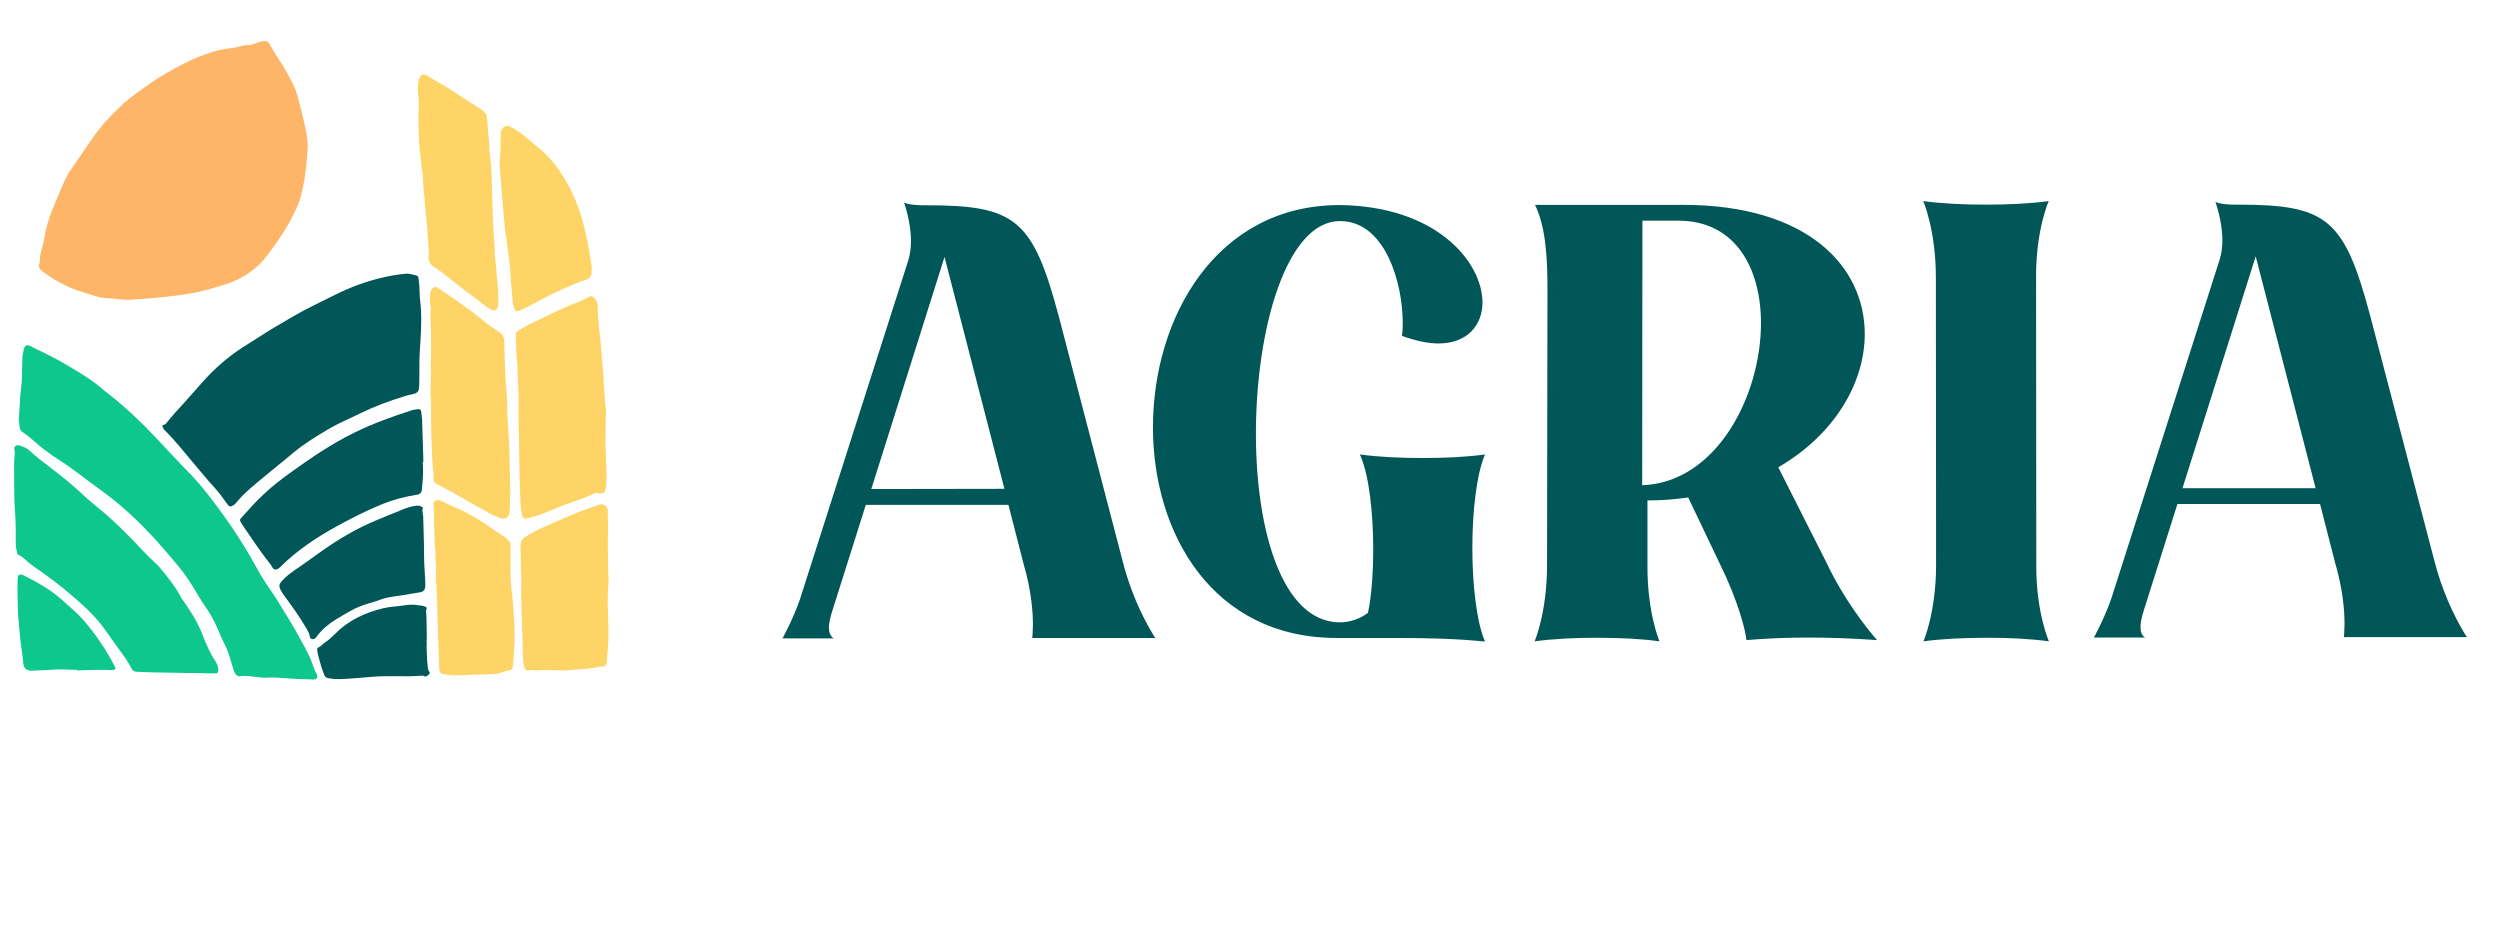
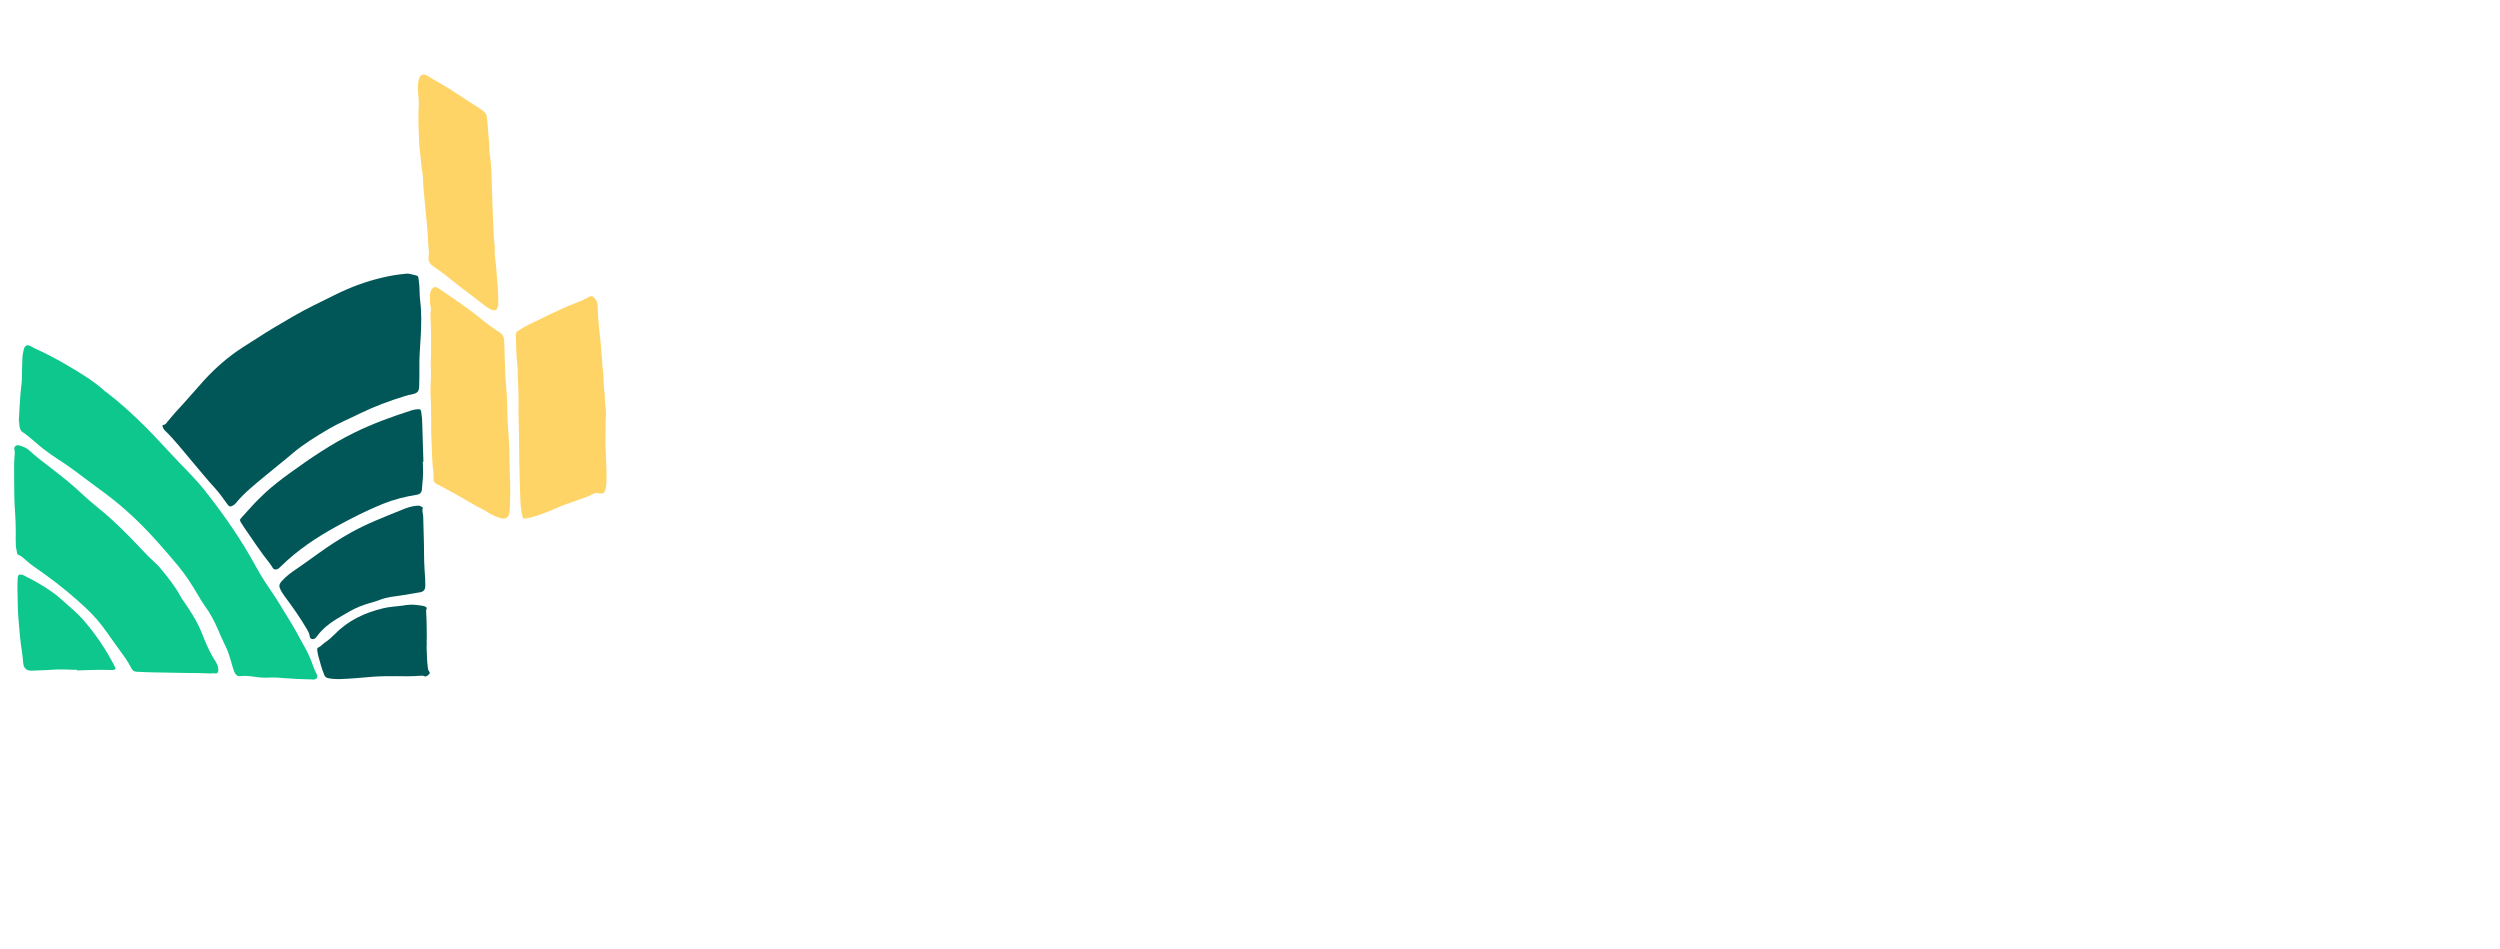
<svg xmlns="http://www.w3.org/2000/svg" xmlns:xlink="http://www.w3.org/1999/xlink" version="1.1" id="Calque_1" x="0px" y="0px" viewBox="0 0 1185 450" style="enable-background:new 0 0 1185 450;" xml:space="preserve">
  <style type="text/css">
	.st0{fill:#015758;}
	.st1{clip-path:url(#SVGID_00000173159882320032056090000013533830002175924398_);}
	.st2{fill:#FFB567;}
	.st3{fill:#0DC78D;}
	.st4{fill:#FFD467;}
</style>
  <g>
-     <path class="st0" d="M395.2,302.6l-24.3,0c0,0,4.8-8.6,8.2-18.3l51.4-160.8c0.9-2.9,1.3-6,1.3-9.2c0-9.4-3.3-18.3-3.3-18.3   c2.5,1.2,7.1,1.3,9.3,1.3l1.2,0c42.3,0,50.5,6.5,62.8,52.4L532.4,267c4.8,18.2,12.2,30.7,15.2,35.4l-58.3,0   c0.1-1.4,0.3-3.5,0.3-6.3c0-6.5-0.8-16.5-4.5-29.1l-7.1-27.7l-67.6,0l-15.9,50.3c-0.7,2.2-1.6,5.4-1.6,8   C393,299.7,393.5,301.6,395.2,302.6z M476.1,231.7l-28.4-109.9L413,231.8L476.1,231.7z M703.9,304.1c-13.9-1.4-27.7-1.7-41.7-1.7   l-28.6,0c-58.8,0-87.1-49.5-87.1-99.9c0-52.1,30.1-105.2,88.3-105.3c46,0.4,67.8,26.9,67.9,46.1c0,10.8-7.2,19.5-20.8,19.5   c-5,0-10.7-1.2-17.4-3.6c0.3-1.8,0.4-3.9,0.4-6.1c0-19-8.3-48.4-29.8-48.3c-25.4,0-39.8,51.4-39.8,100.7   c0,45.4,12.2,88.9,39.4,89.5c5.4,0,9.9-1.7,13.7-4.5c1.6-7.1,2.5-18.4,2.5-30.3c0-16.9-1.9-35-6.3-44.8c8.6,1.2,19.2,1.7,29.8,1.7   c10.6,0,21.2-0.5,29.5-1.7c-4,9.3-6,26.8-6,44.4C697.9,277.2,699.9,294.9,703.9,304.1z M786.6,304c-8.4-1.2-19-1.7-29.5-1.7   c-10.6,0-21.2,0.5-29.7,1.7c0,0,5.9-13.6,5.9-36.1l0.2-130.2c0-13.5-0.5-29.7-5.9-40.6l70.1,0c59.2,0,86.1,29.2,86.2,61.1   c0,23.3-14.3,47.8-41,63.3l22.9,45.3c8.5,18,19.9,32,23.9,36.6c-11.2-0.8-22.1-1.2-32.5-1.2c-10.2,0-20,0.4-29.4,1.2   c-0.4-4.6-3.9-18.6-12.8-36.6l-14.8-31c-6.1,0.9-12.5,1.4-19.3,1.4l0,31C780.8,290.5,786.6,304,786.6,304z M778.4,230   c35-1.2,56.3-42.1,56.3-76.9c0-25.9-12.1-48.5-39.1-48.5l-17.1,0v0.1C778.4,146.6,778.5,188.4,778.4,230z M971.2,304   c-8.4-1.2-18.8-1.7-29.3-1.7c-10.7,0-21.6,0.5-30.2,1.7c0,0,6-13.6,6-36.2l-0.1-136.3c0-22.6-6-36.2-6-36.2   c8.6,1.2,19.2,1.7,29.8,1.7c10.6,0,21.2-0.5,29.7-1.7c0,0-6,13.3-6,35.6l0.1,137.6C965.2,290.6,971.2,304,971.2,304z M1016.8,302.2   l-24.3,0c0,0,4.8-8.6,8.2-18.3l51.4-160.8c0.9-2.9,1.3-6,1.3-9.1c0-9.4-3.3-18.3-3.3-18.3c2.5,1.2,7.1,1.3,9.3,1.3l1.2,0   c42.4,0,50.5,6.5,62.8,52.4l30.7,117.2c4.8,18.2,12.2,30.7,15.2,35.4l-58.3,0c0.1-1.4,0.3-3.5,0.3-6.3c0-6.5-0.8-16.5-4.5-29.1   l-7.1-27.7l-67.6,0l-15.9,50.3c-0.7,2.2-1.6,5.4-1.6,8C1014.6,299.4,1015.1,301.2,1016.8,302.2z M1097.6,231.4l-28.4-109.9   l-34.7,109.9L1097.6,231.4z" />
-   </g>
+     </g>
  <g>
    <defs>
      <rect id="SVGID_1_" x="4.8" y="18.9" transform="matrix(1 -3.179942e-02 3.179942e-02 1 -5.351 4.715)" width="281.6" height="303.4" />
    </defs>
    <clipPath id="SVGID_00000100384670151178227160000007407794591438545849_">
      <use xlink:href="#SVGID_1_" style="overflow:visible;" />
    </clipPath>
    <g style="clip-path:url(#SVGID_00000100384670151178227160000007407794591438545849_);">
-       <path class="st2" d="M64.1,141.9c7.4-0.4,13.7-1.1,20.1-1.9c5.1-0.7,10.3-1.5,15.2-3c4.4-1.3,8.8-2.4,13-4.4    c5.5-2.7,10.3-6.3,14.1-11.3c3.5-4.6,6.7-9.3,9.7-14.2c1.9-3.1,3.4-6.4,4.9-9.7c1.7-3.9,2.4-8.1,3.2-12.3    c0.8-4.8,1.2-9.7,1.5-14.6c0.2-3.7-0.5-7.4-1.3-11.1c-1-4.4-2.2-8.9-3.3-13.3c-1.1-4.5-3.5-8.5-5.7-12.6c-2.3-4.1-5.2-7.8-7.3-12    c-1-2-2.4-2.5-4.6-1.8c-0.9,0.3-1.8,0.6-2.7,0.9c-1.2,0.5-2.4,0.8-3.7,0.8c-0.9,0-1.8,0.1-2.6,0.4c-4.2,1.2-8.6,1.2-12.8,2.5    C96.3,26,91.2,28,86.3,30.6c-5.6,2.9-11.1,6-16.2,9.7c-4,2.9-8.1,5.6-11.7,8.9c-5,4.7-9.8,9.5-13.7,15.1    c-3.8,5.3-7.3,10.8-11.1,16.1c-2.4,3.4-3.9,7.3-5.5,11.1c-1.1,2.4-2,4.9-3.1,7.4c-2,4.7-3.3,9.6-4.1,14.6    c-0.3,1.6-0.7,3.3-1.2,4.9c-0.5,1.7-0.8,3.5-0.8,5.3c0,0.4-0.1,0.8-0.2,1.1c-0.6,1.5,0,2.7,1.2,3.7c0.6,0.5,1.2,0.8,1.8,1.3    c5.4,3.8,11.2,6.8,17.6,8.7c3.5,1,6.9,2.5,10.6,2.8C55,141.4,60,142.6,64.1,141.9L64.1,141.9z" />
      <path class="st0" d="M192.8,129.7c-4.3,0.4-8,1-11.6,1.9c-7.9,1.8-15.5,4.7-22.7,8.3c-6.6,3.3-13.3,6.4-19.6,10.1    c-5.7,3.4-11.5,6.6-17,10.3c-2.2,1.5-4.6,2.8-6.8,4.3c-6.8,4.4-12.8,9.6-18.3,15.6c-4.6,5.1-9,10.3-13.7,15.3    c-1.3,1.4-2.5,3-3.8,4.5c-0.5,0.6-0.8,1.3-1.8,1.4c-0.5,0-0.6,0.5-0.4,0.9c0.2,0.6,0.5,1.2,1,1.7c4.8,4.6,8.8,9.9,13.1,14.9    c3.6,4.2,7,8.5,10.8,12.6c2,2.2,3.7,4.6,5.4,7c1.2,1.7,1.7,2.2,3.9,0.5c0.1-0.1,0.2-0.2,0.4-0.4c4.1-5.1,9.2-9,14.2-13.2    c4.3-3.6,8.7-7,12.9-10.6c5.2-4.4,11-7.9,16.9-11.4c4.9-2.9,10.1-5,15.1-7.5c6.8-3.3,13.8-5.9,21-8.1c1.2-0.4,2.4-0.7,3.6-0.9    c2.6-0.6,3.2-1.3,3.3-4c0.1-2.7,0.1-5.5,0.1-8.2c-0.1-5,0.3-9.9,0.6-14.8c0.3-5.7,0.5-11.4-0.2-17c-0.3-2.4-0.3-4.8-0.4-7.2    c-0.1-1.2-0.3-2.4-0.4-3.7c-0.1-0.7-0.3-1.3-1-1.4C195.6,130.2,193.9,129.6,192.8,129.7L192.8,129.7z" />
      <path class="st3" d="M9.1,199.9c0,0.6,0,1.2,0.1,1.8c0.2,1.2,0.4,2.4,1.5,3.1c3.6,2.4,6.6,5.5,10,8.1c2.3,1.8,4.7,3.4,7.1,5    c6.4,4,12.2,8.8,18.3,13.2c4.6,3.3,9.1,6.8,13.4,10.6c5.7,5,10.9,10.4,15.9,16c3.1,3.5,6.1,7,9,10.5c3.6,4.3,6.6,9,9.4,13.8    c1.1,1.9,2.2,3.7,3.5,5.5c2.3,3.2,4.2,6.7,5.8,10.4c1.2,2.8,2.4,5.6,3.8,8.4c1.6,3.2,2.4,6.6,3.4,9.9c0.3,1,0.6,1.9,1,2.8    c0.6,1,1.4,1.7,2.6,1.5c3.2-0.4,6.2,0.3,9.3,0.6c1.3,0.1,2.7,0.2,4,0.1c2.9-0.2,5.7,0.1,8.5,0.3c3.4,0.3,6.8,0.4,10.2,0.5    c0.7,0,1.4,0,2.2,0.1c1.9,0.2,2.9-1,2-2.6c-1.3-2.3-1.9-4.7-2.9-7.1c-1.5-3.8-3.8-7.3-5.7-11c-2.9-5.5-6.4-10.7-9.6-16.1    c-1.9-3.2-4.1-6.1-6.1-9.2c-1.5-2.3-2.9-4.7-4.3-7.2c-7.1-13.1-15.6-25.3-24.9-37c-3.5-4.3-7.3-8.2-11.2-12.2    c-5.6-5.8-11-11.9-16.7-17.6c-5.7-5.6-11.5-11-17.9-15.9c-0.4-0.3-0.7-0.5-1.1-0.8c-5.6-5.1-12.1-8.9-18.6-12.7    c-4.8-2.8-9.8-5.4-14.9-7.7c-0.6-0.3-1.1-0.6-1.6-0.9c-1.7-0.9-2.8-0.4-3.3,1.4c-0.4,1.6-0.7,3.2-0.7,4.8    c-0.1,2.8-0.2,5.7-0.2,8.5c0,2.6-0.5,5.2-0.7,7.8c-0.3,4.4-0.6,8.8-0.8,13.2L9.1,199.9L9.1,199.9z" />
      <path class="st3" d="M98.8,319.2c1.1,0.1,2.2-0.2,3.3,0c0.8,0.2,1.5-0.7,1.4-1.7c-0.1-0.9-0.2-1.8-0.6-2.6    c-0.2-0.4-0.4-0.8-0.6-1.2c-2.8-4.1-4.7-8.7-6.5-13.3c-2.3-5.9-5.7-11.1-9.3-16.2c-0.3-0.4-0.5-0.7-0.7-1.1    c-2.7-5.1-6.3-9.6-10-14c-0.5-0.6-1-1.2-1.6-1.7c-4.8-4.3-9-9.2-13.5-13.7c-4.7-4.7-9.5-9.3-14.7-13.4c-3.6-2.9-6.9-6-10.3-9.1    c-5.4-4.8-11.3-9.1-17-13.6c-1.7-1.3-3.3-2.7-4.8-4.1c-1.4-1.3-3.2-1.9-4.9-2.4c-1.3-0.4-2.5,0.7-2.2,1.9c0.5,1.8-0.1,3.5,0,5.3    c0,0.3-0.1,0.7-0.1,1c0,5.6,0,11.3,0.1,16.9c0.1,4,0.5,7.9,0.6,11.8c0.1,3.2,0.1,6.5,0,9.7c0,1.5,0.5,2.9,0.7,4.4    c0,0.5,0.4,0.8,0.8,1c1.2,0.4,2.1,1.3,3,2.1c3.1,2.9,6.7,5,10,7.5c6.5,4.7,12.7,9.8,18.6,15.3c3.9,3.6,7.3,7.6,10.3,11.9    c2.5,3.5,4.9,7,7.5,10.5c1.5,2,2.8,4.1,4,6.4c0.5,1,1.2,1.5,2.3,1.6c2.7,0.1,5.3,0.3,8,0.3c5.5,0.1,11,0.2,16.6,0.3    C92.4,319,95.6,319,98.8,319.2L98.8,319.2z" />
      <path class="st4" d="M287.2,215c-0.1-1.8-0.3-4.5-0.2-7.2c0.2-3.5-0.1-7,0.2-10.5c0.1-1.8,0-3.5-0.3-5.3c-0.3-2.1-0.1-4.2-0.4-6.3    c-0.6-3.9-0.2-7.8-0.9-11.6c-0.1-0.7,0-1.3-0.1-2c-0.4-4.2-0.6-8.4-1.1-12.6c-0.6-4.8-1-9.5-1.1-14.3c0-1.5-0.4-2.7-1.4-3.8    c-1-1.1-1.6-1.3-2.9-0.6c-2.2,1.3-4.6,2.3-7,3.2c-7.3,2.8-14.2,6.5-21.2,9.8c-1.8,0.8-3.4,1.9-5.1,2.9c-0.8,0.5-1.2,1.1-1.2,2    c0.2,4.3,0.1,8.7,0.6,13c0.3,2,0.2,4.1,0.3,6.2c0.2,5,0.5,9.9,0.4,14.9c-0.1,4.8,0.2,9.6,0.2,14.4c0,7.6,0.2,15.1,0.4,22.7    c0.1,2.8,0.2,5.5,0.3,8.3c0.1,2.1,0.4,4.2,0.9,6.3c0.3,1.4,0.7,1.5,2,1.2c5.4-1,10.4-3.3,15.4-5.4c2.8-1.2,5.6-2.1,8.5-3.1    c2.7-0.9,5.3-1.9,7.9-3.2c0.8-0.4,1.6-0.4,2.4-0.2c2,0.4,2.8-0.1,3.3-2.1c0.1-0.6,0.2-1.3,0.3-2    C287.7,225.1,287.3,220.4,287.2,215L287.2,215z" />
      <path class="st4" d="M204.2,189c0.3,7.8,0,14.5,0.4,21.3c0.2,4.5,0.2,9,0.8,13.5c0.1,1,0.2,2.1,0.1,3.2c-0.1,1.3,0.6,2,1.6,2.5    c2.9,1.4,5.6,3,8.4,4.5c4.7,2.5,9.2,5.5,14,7.8c0.6,0.3,1.1,0.6,1.6,1c1.9,1.3,4.1,2.1,6.2,2.8c2.2,0.8,3.9-0.4,4.2-2.7    c0.3-2.1,0.2-4.2,0.3-6.3c0.2-4.9-0.1-9.8-0.2-14.7c-0.1-6.1-0.2-12.2-0.7-18.2c-0.6-6.4-0.3-12.8-0.9-19.2    c-0.7-7.6-0.7-15.2-1-22.9c-0.1-1.7-0.5-2.9-2-3.9c-2-1.4-4.1-2.7-6-4.2c-2.8-2.1-5.4-4.4-8.3-6.5c-4.2-3.1-8.5-6.1-12.9-9    c-0.7-0.5-1.5-1-2.2-1.5c-1.2-0.8-2.2-0.5-3,0.7c-0.6,0.9-0.8,2-0.8,3c0,1.9-0.1,3.8,0.4,5.6c0.3,1-0.2,2-0.2,3    c0.1,3.1,0.3,6.1,0.3,9.2c0,4.4,0.1,8.9-0.1,13.3c-0.1,1.7,0,3.5,0.1,5.2C204.3,181,203.8,185.5,204.2,189L204.2,189z" />
      <path class="st0" d="M200.7,218.9c-0.2-6.5-0.4-12.9-0.6-19.4c0-1.3-0.3-2.7-0.4-4c-0.2-1.4-0.5-1.7-2-1.5    c-0.9,0.1-1.8,0.2-2.6,0.5c-9.3,3-18.5,6.3-27.4,10.7c-10.8,5.3-20.7,12.1-30.4,19.1c-4,2.9-7.9,5.9-11.5,9.2    c-2.5,2.3-4.9,4.7-7.2,7.3c-1.3,1.5-2.6,2.9-3.9,4.3c-1.1,1.2-1.2,1.4-0.4,2.7c1.2,2,2.6,3.9,3.9,5.8c2,3,4.1,6,6.2,8.9    c1.6,2.3,3.5,4.3,4.9,6.7c0.5,0.8,1.2,0.9,2.1,0.6c0.7-0.3,1.2-0.8,1.7-1.3c7.9-7.8,17.1-13.9,26.8-19.2c7-3.8,14-7.4,21.4-10.4    c5.2-2.1,10.7-3.5,16.3-4.4c1.5-0.2,2.3-1.1,2.4-2.7c0.3-3.4,0.7-6.8,0.5-10.2c0-0.9-0.1-1.9-0.1-2.8    C200.6,219,200.6,218.9,200.7,218.9L200.7,218.9z" />
      <path class="st4" d="M234.5,117c-0.3-2.5-0.4-4.6-0.5-6.5c-0.5-9.1-0.7-18.2-1-27.3c-0.1-3.5-0.4-7-0.9-10.5    c-0.1-0.4-0.1-0.8-0.1-1.2c0-3.9-0.6-7.8-0.8-11.7c-0.1-1.4-0.3-2.8-0.4-4.1c-0.1-2-1.6-3-3-4c-1.8-1.3-3.8-2.4-5.6-3.6    c-2.9-1.9-5.7-3.8-8.7-5.7c-2.8-1.7-5.6-3.4-8.5-5c-0.8-0.5-1.6-1.1-2.4-1.5c-2.4-1.2-3.5-0.6-4.2,2.3c-0.6,2.7-0.3,5.4,0,8.2    c0.2,2.1,0.1,4.2,0,6.3c0,1.2-0.1,2.3-0.1,3.5c0.1,4,0.2,7.9,0.4,11.9c0.2,3,0.7,6.1,0.9,9.1c0.2,2.6,0.9,5.2,0.9,7.8    c0.1,3.5,0.5,6.9,0.8,10.3c0.5,6.4,1.4,12.7,1.6,19.1c0.1,1.8,0.3,3.5,0.4,5.3c0,0.5,0,1-0.1,1.5c-0.5,2.3,0.5,4,2.4,5.2    c4.3,2.8,8.2,6.2,12.2,9.3c3.5,2.6,7,5.3,10.5,8c1.5,1.1,2.8,2.3,4.6,3.1c1.6,0.7,2.7,0.2,3.1-1.5c0.1-0.4,0.3-0.9,0.2-1.3    c-0.1-3.2,0-6.5-0.4-9.7c-0.1-0.6-0.1-1.2-0.2-1.8c-0.2-3.7-0.5-7.4-1-11.1C234.4,119.7,234.5,118.1,234.5,117L234.5,117z" />
-       <path class="st4" d="M246.9,269.2c0.1,2.7,0.3,5.5,0.2,8.2c-0.2,10.1,0.5,20.1,0.7,30.2c0.1,2.6,0,5.2,0.5,7.8    c0.1,0.6,0.3,1.2,0.7,1.7c0.4,0.6,1,0.9,1.7,0.7c0.8-0.3,1.6-0.3,2.5-0.1c0.4,0.1,0.8,0.1,1.2,0.1c5.3-0.6,10.6,0.3,15.8-0.2    c4.7-0.5,9.5-0.4,14.1-1.6c0.3-0.1,0.6-0.1,1-0.1c1.4,0.2,2.2-0.5,2.3-1.9c0.2-2,0.3-4.1,0.5-6.1c0.6-6.8,0.2-13.6,0-20.3    c-0.1-3.6,0-7.1,0.3-10.7c0.2-2-0.1-4.1-0.1-6.2c0-2.3-0.1-4.5-0.1-6.8c0-3.5-0.2-7,0-10.5c0.2-3.8-0.2-7.6-0.1-11.3    c0-2.2-2-3.6-4.1-2.9c-1.3,0.4-2.5,1-3.8,1.4c-7.5,2.5-14.7,5.8-21.9,9c-3.2,1.4-6.2,3-9.2,4.8c-1.8,1.1-2.5,2.5-2.4,4.6    C246.8,262.4,246.9,265.8,246.9,269.2C247,269.2,247,269.2,246.9,269.2L246.9,269.2z" />
-       <path class="st4" d="M224.7,319.8c3.1-0.1,6.1-0.1,9.2-0.3c1.7-0.1,3.3-0.4,4.8-1.1c0.7-0.3,1.4-0.4,2.1-0.5    c1.4-0.1,2-0.5,2.2-1.8c0.2-1.6,0.4-3.2,0.5-4.8c0.1-1.4,0.1-2.9,0.2-4.3c0.5-5.8,0.1-11.7-0.3-17.5c-0.2-3.6-0.6-7.3-1-10.9    c-0.3-2.8-0.6-5.7-0.4-8.5c0.2-3.7-0.2-7.3,0.1-11c0.1-1.2-0.4-2.4-1.4-3.3c-0.9-0.9-2-1.6-3.1-2.3c-3-2-5.9-4-8.9-6    c-4.2-2.8-8.6-5.2-13.2-7.1c-2.2-0.9-4.3-2.1-6.5-3c-0.1,0-0.2-0.1-0.3-0.1c-2-0.8-3.5,0.2-3.2,2.3c0.5,4.3,0.1,8.6,0.4,12.9    c0.2,2.7,0,5.5,0.5,8.2c0,0.2,0.1,0.4,0,0.7c-0.3,3,0.4,6,0.3,9c0,1.4,0,2.9-0.1,4.3c-0.1,1,0.3,1.9,0.3,2.8    c0.2,7.3,0.5,14.6,0.7,21.8c0.2,5.8,0.4,11.6,0.6,17.4c0.1,2.1,0.7,2.7,2.8,3c3.2,0.6,6.4,0.4,9.7,0.3    C222.1,319.8,223.4,319.8,224.7,319.8C224.7,319.7,224.7,319.8,224.7,319.8L224.7,319.8z" />
-       <path class="st4" d="M237.3,68.2c0.1,2.6-0.3,5.1-0.4,7.6c-0.1,2.6,0.1,5.1,0.3,7.7c0.1,0.8,0.3,1.7,0.3,2.5    c0,3.1,0.5,6.1,0.7,9.1c0.3,3.9,0.6,7.8,1,11.6c0.4,4.1,1.1,8.1,1.6,12.2c0.4,3.2,0.9,6.4,1.1,9.6c0.2,3.1,0.3,6.2,0.7,9.3    c0.3,2.4,0.1,4.9,0.8,7.3c0.1,0.3,0.2,0.6,0.3,1c0.5,1.3,1.1,1.6,2.3,1.2c1.2-0.4,2.4-0.9,3.5-1.5c3.3-1.7,6.5-3.5,9.7-5.2    c6-3,12-5.8,18.4-7.9c1.7-0.5,2.7-1.5,2.8-3.3c0.1-1.4,0.2-2.7-0.1-4.1c-1.2-7.7-2.5-15.3-4.8-22.8c-2.4-7.8-5.8-15.1-10.5-21.9    c-2.8-4-6-7.5-9.8-10.6c-2.4-2-4.7-4.1-7.2-6c-2.1-1.6-4.2-3.1-6.6-4.2c-1.1-0.5-1.9-0.2-2.8,0.6c-1,0.9-1.4,1.9-1.2,3.3    c0.1,0.8-0.1,1.5-0.1,2.3C237.2,66.7,237.2,67.4,237.3,68.2L237.3,68.2z" />
      <path class="st0" d="M197.6,239.7c-2.4,0.2-4.9,1-7.2,2c-8.1,3.3-16.3,6.4-24,10.7c-5.4,3-10.6,6.4-15.6,10    c-3.8,2.8-7.7,5.5-11.6,8.2c-2,1.4-3.9,2.9-5.6,4.8c-1.4,1.6-1.5,2.5-0.5,4.4c0.6,1.1,1.3,2.2,2.1,3.2c3.6,4.9,7.1,9.8,10.2,15.1    c0.6,1.1,1.3,2.2,1.4,3.5c0.1,1.2,1.3,1.7,2.4,1.1c0.5-0.3,0.8-0.8,1.1-1.2c2.5-3.3,5.6-5.9,9.1-8c2.2-1.3,4.3-2.6,6.5-3.8    c2.8-1.6,5.8-2.8,8.9-3.7c1.9-0.5,3.7-1.1,5.6-1.8c3.2-1.2,6.6-1.5,10-2c2.8-0.4,5.6-1,8.4-1.4c2.1-0.3,2.8-1.3,2.8-3.4    c0-2.2-0.1-4.3-0.3-6.5c-0.2-2.8-0.3-5.7-0.3-8.5c0-5.8-0.3-11.7-0.4-17.5c0-1.3-0.7-2.6-0.2-3.9c0.2-0.4-0.3-0.8-0.8-0.9    C199,239.6,198.4,239.7,197.6,239.7L197.6,239.7z" />
      <path class="st0" d="M202.3,302.6c-0.1-4.2,0-8.3-0.3-12.4c0-0.4-0.1-0.9,0.1-1.3c0.4-0.7,0.1-1.1-0.6-1.4    c-1.2-0.5-2.5-0.5-3.8-0.7c-2.4-0.4-4.8-0.1-7.2,0.3c-2.9,0.4-5.9,0.5-8.8,1.2c-8.7,2.1-16.6,5.7-23,12.3    c-1.5,1.5-3.1,2.9-4.9,4.1c-1,0.7-1.7,1.7-2.9,2.2c-0.6,0.2-0.6,0.9-0.5,1.5c0.1,0.9,0.3,1.8,0.5,2.6c0.8,3,1.6,6,2.8,8.9    c0.3,0.8,0.8,1.3,1.7,1.5c1.7,0.4,3.4,0.5,5.1,0.5c5.4-0.1,10.7-0.7,16-1.1c3.6-0.3,7.1-0.3,10.7-0.3c4.1,0.1,8.2,0.1,12.4-0.2    c0.4,0,0.8-0.1,1.2,0.1c1.1,0.6,1.8-0.1,2.5-0.7c0.4-0.4,0.6-0.9,0.2-1.3c-0.7-0.8-0.7-1.9-0.8-2.8c-0.4-3-0.3-6-0.5-9    C202.4,305.2,202.1,303.9,202.3,302.6L202.3,302.6z" />
      <path class="st3" d="M36.5,317.8c3.6-0.1,7.1-0.3,10.7-0.3c1.8,0,3.6,0,5.4,0.1c0.4,0,0.9,0,1.3-0.1c0.9-0.2,1.1-0.6,0.6-1.4    c-4-7.8-8.9-15.2-14.7-21.9c-3.2-3.7-7.1-6.8-10.7-10.1c-5.3-4.7-11.4-8.1-17.7-11.3c-0.3-0.2-0.7-0.3-1.1-0.4    c-1.2-0.3-1.8,0.2-1.9,1.4c-0.1,2.3-0.2,4.7-0.1,7c0.1,4.4,0.1,8.8,0.5,13.2c0.4,5,0.8,10,1.6,14.9c0.3,1.8,0.4,3.5,0.6,5.3    c0.2,2.6,1.6,3.8,4.1,3.7c3.5-0.2,7-0.2,10.5-0.5c3.3-0.2,6.6,0,9.9,0.1c0.3,0,0.7,0,1,0C36.5,317.7,36.5,317.7,36.5,317.8    L36.5,317.8z" />
    </g>
  </g>
</svg>